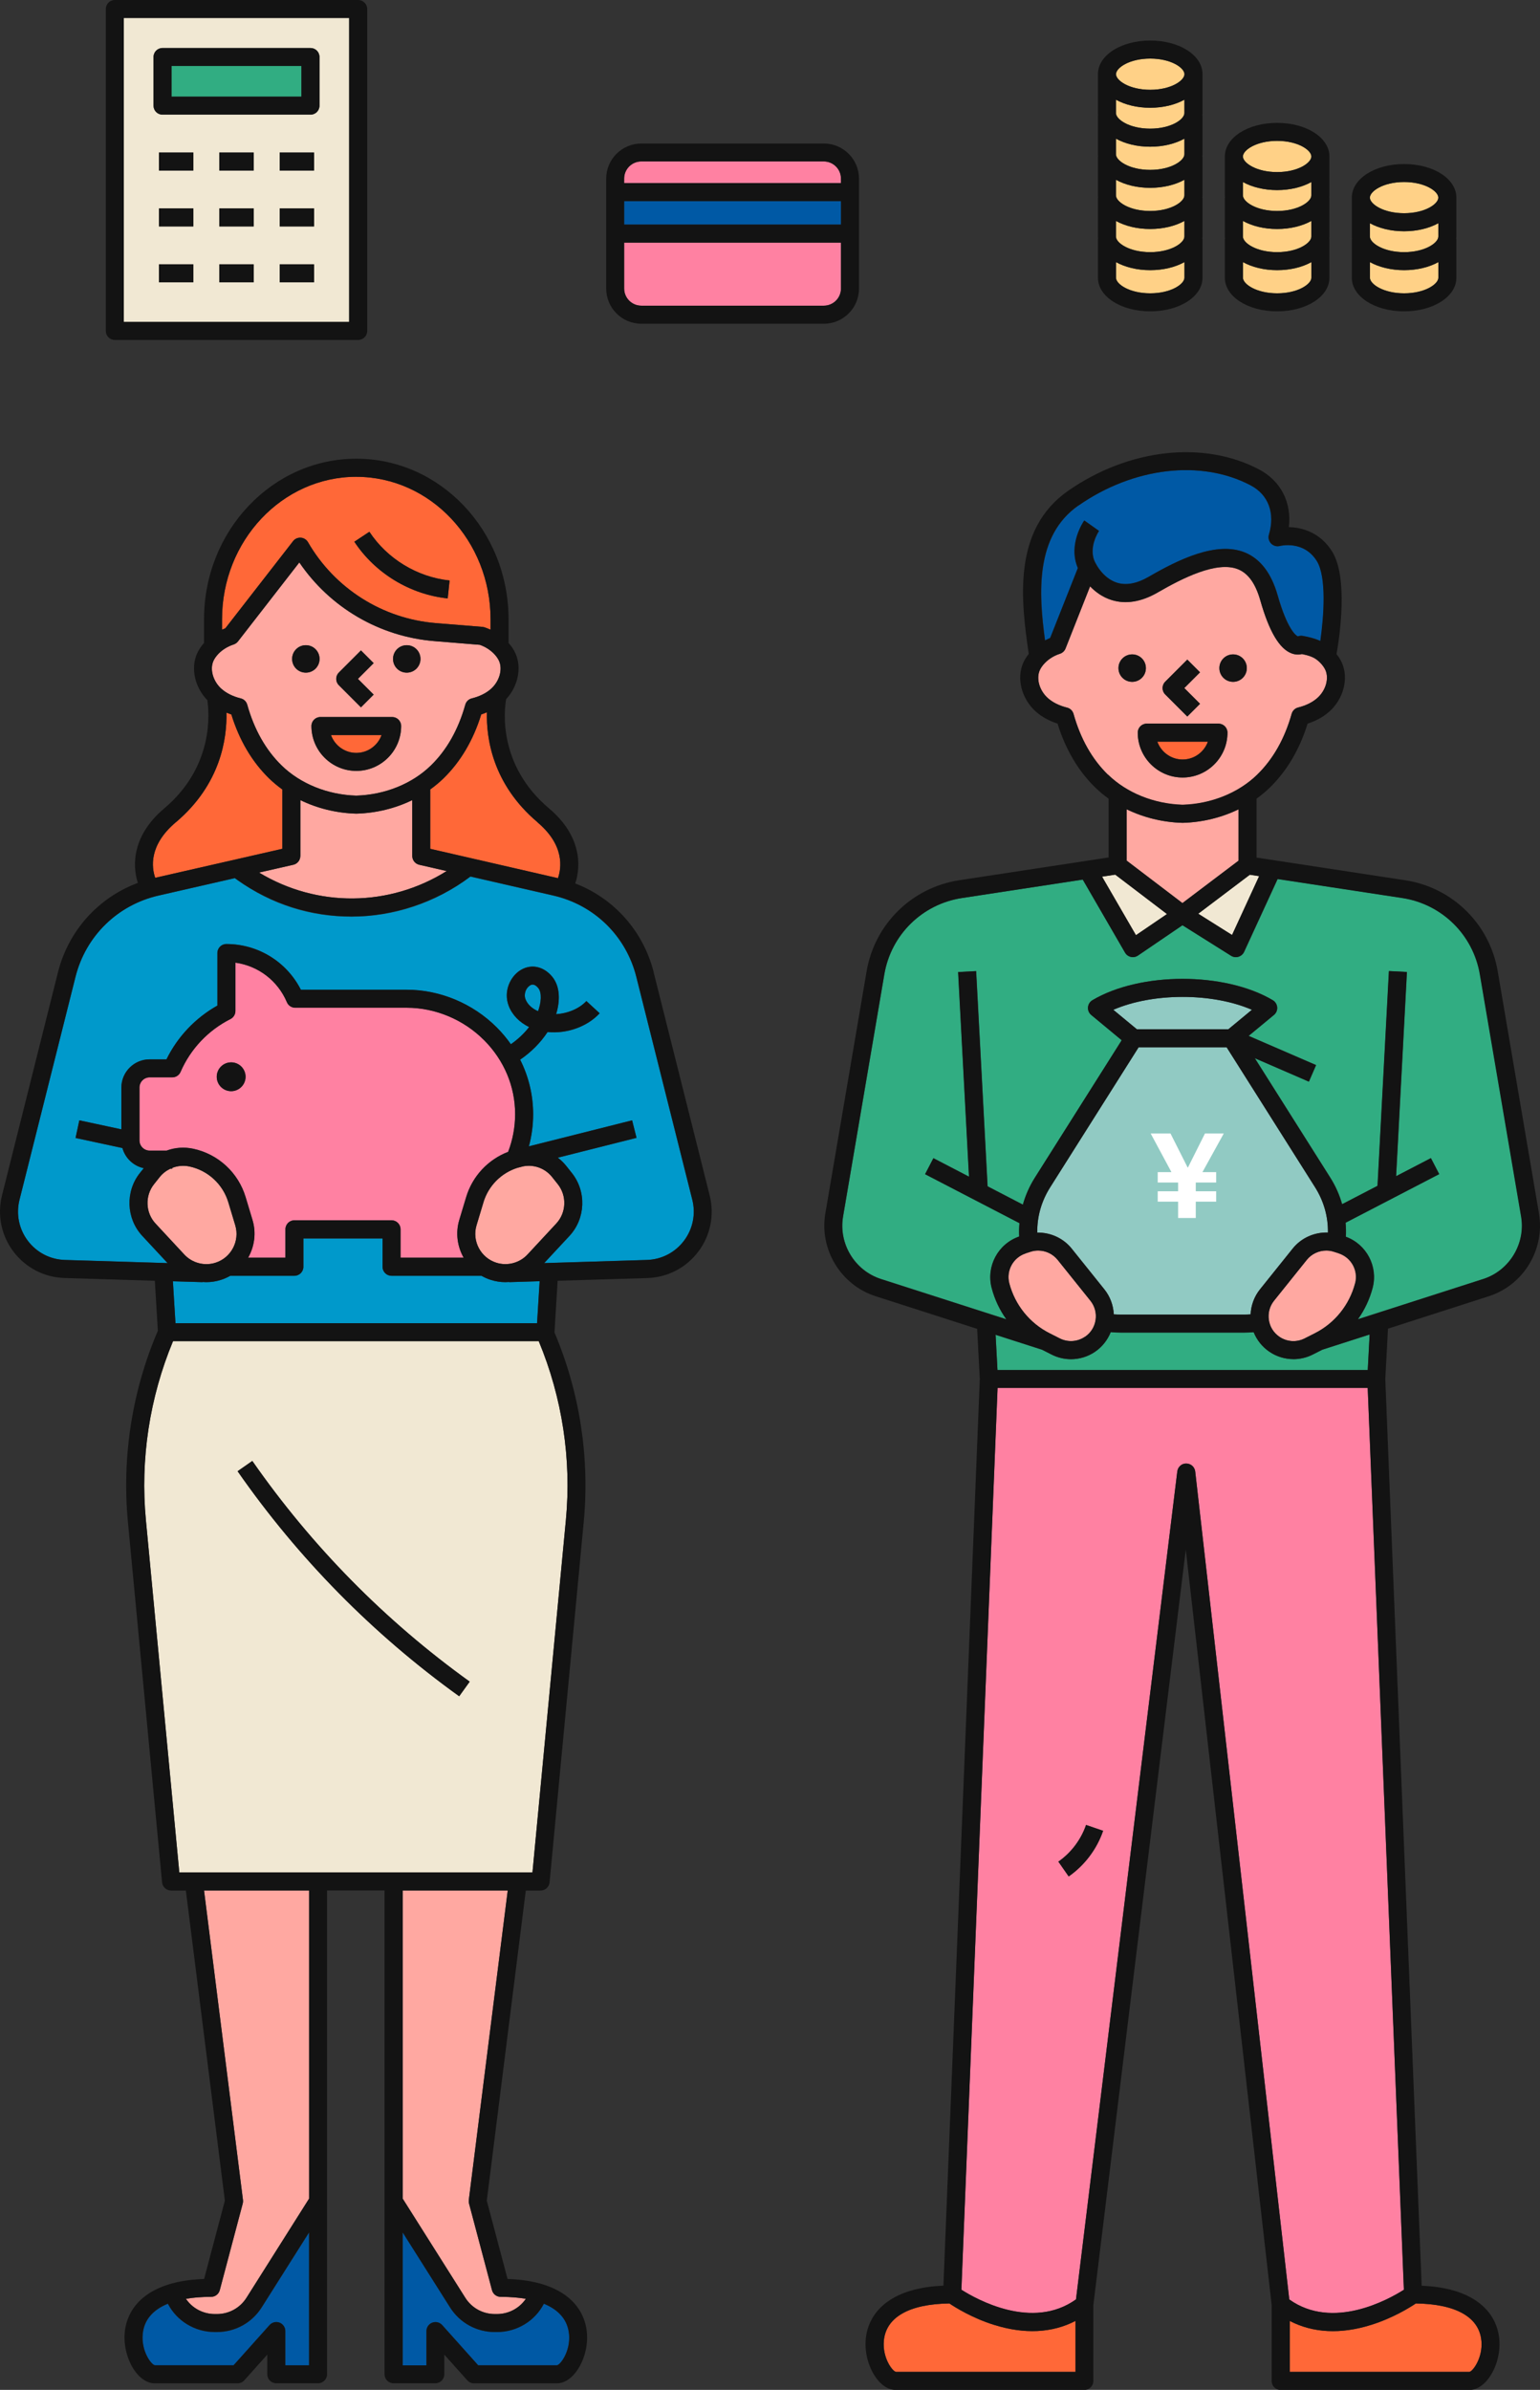
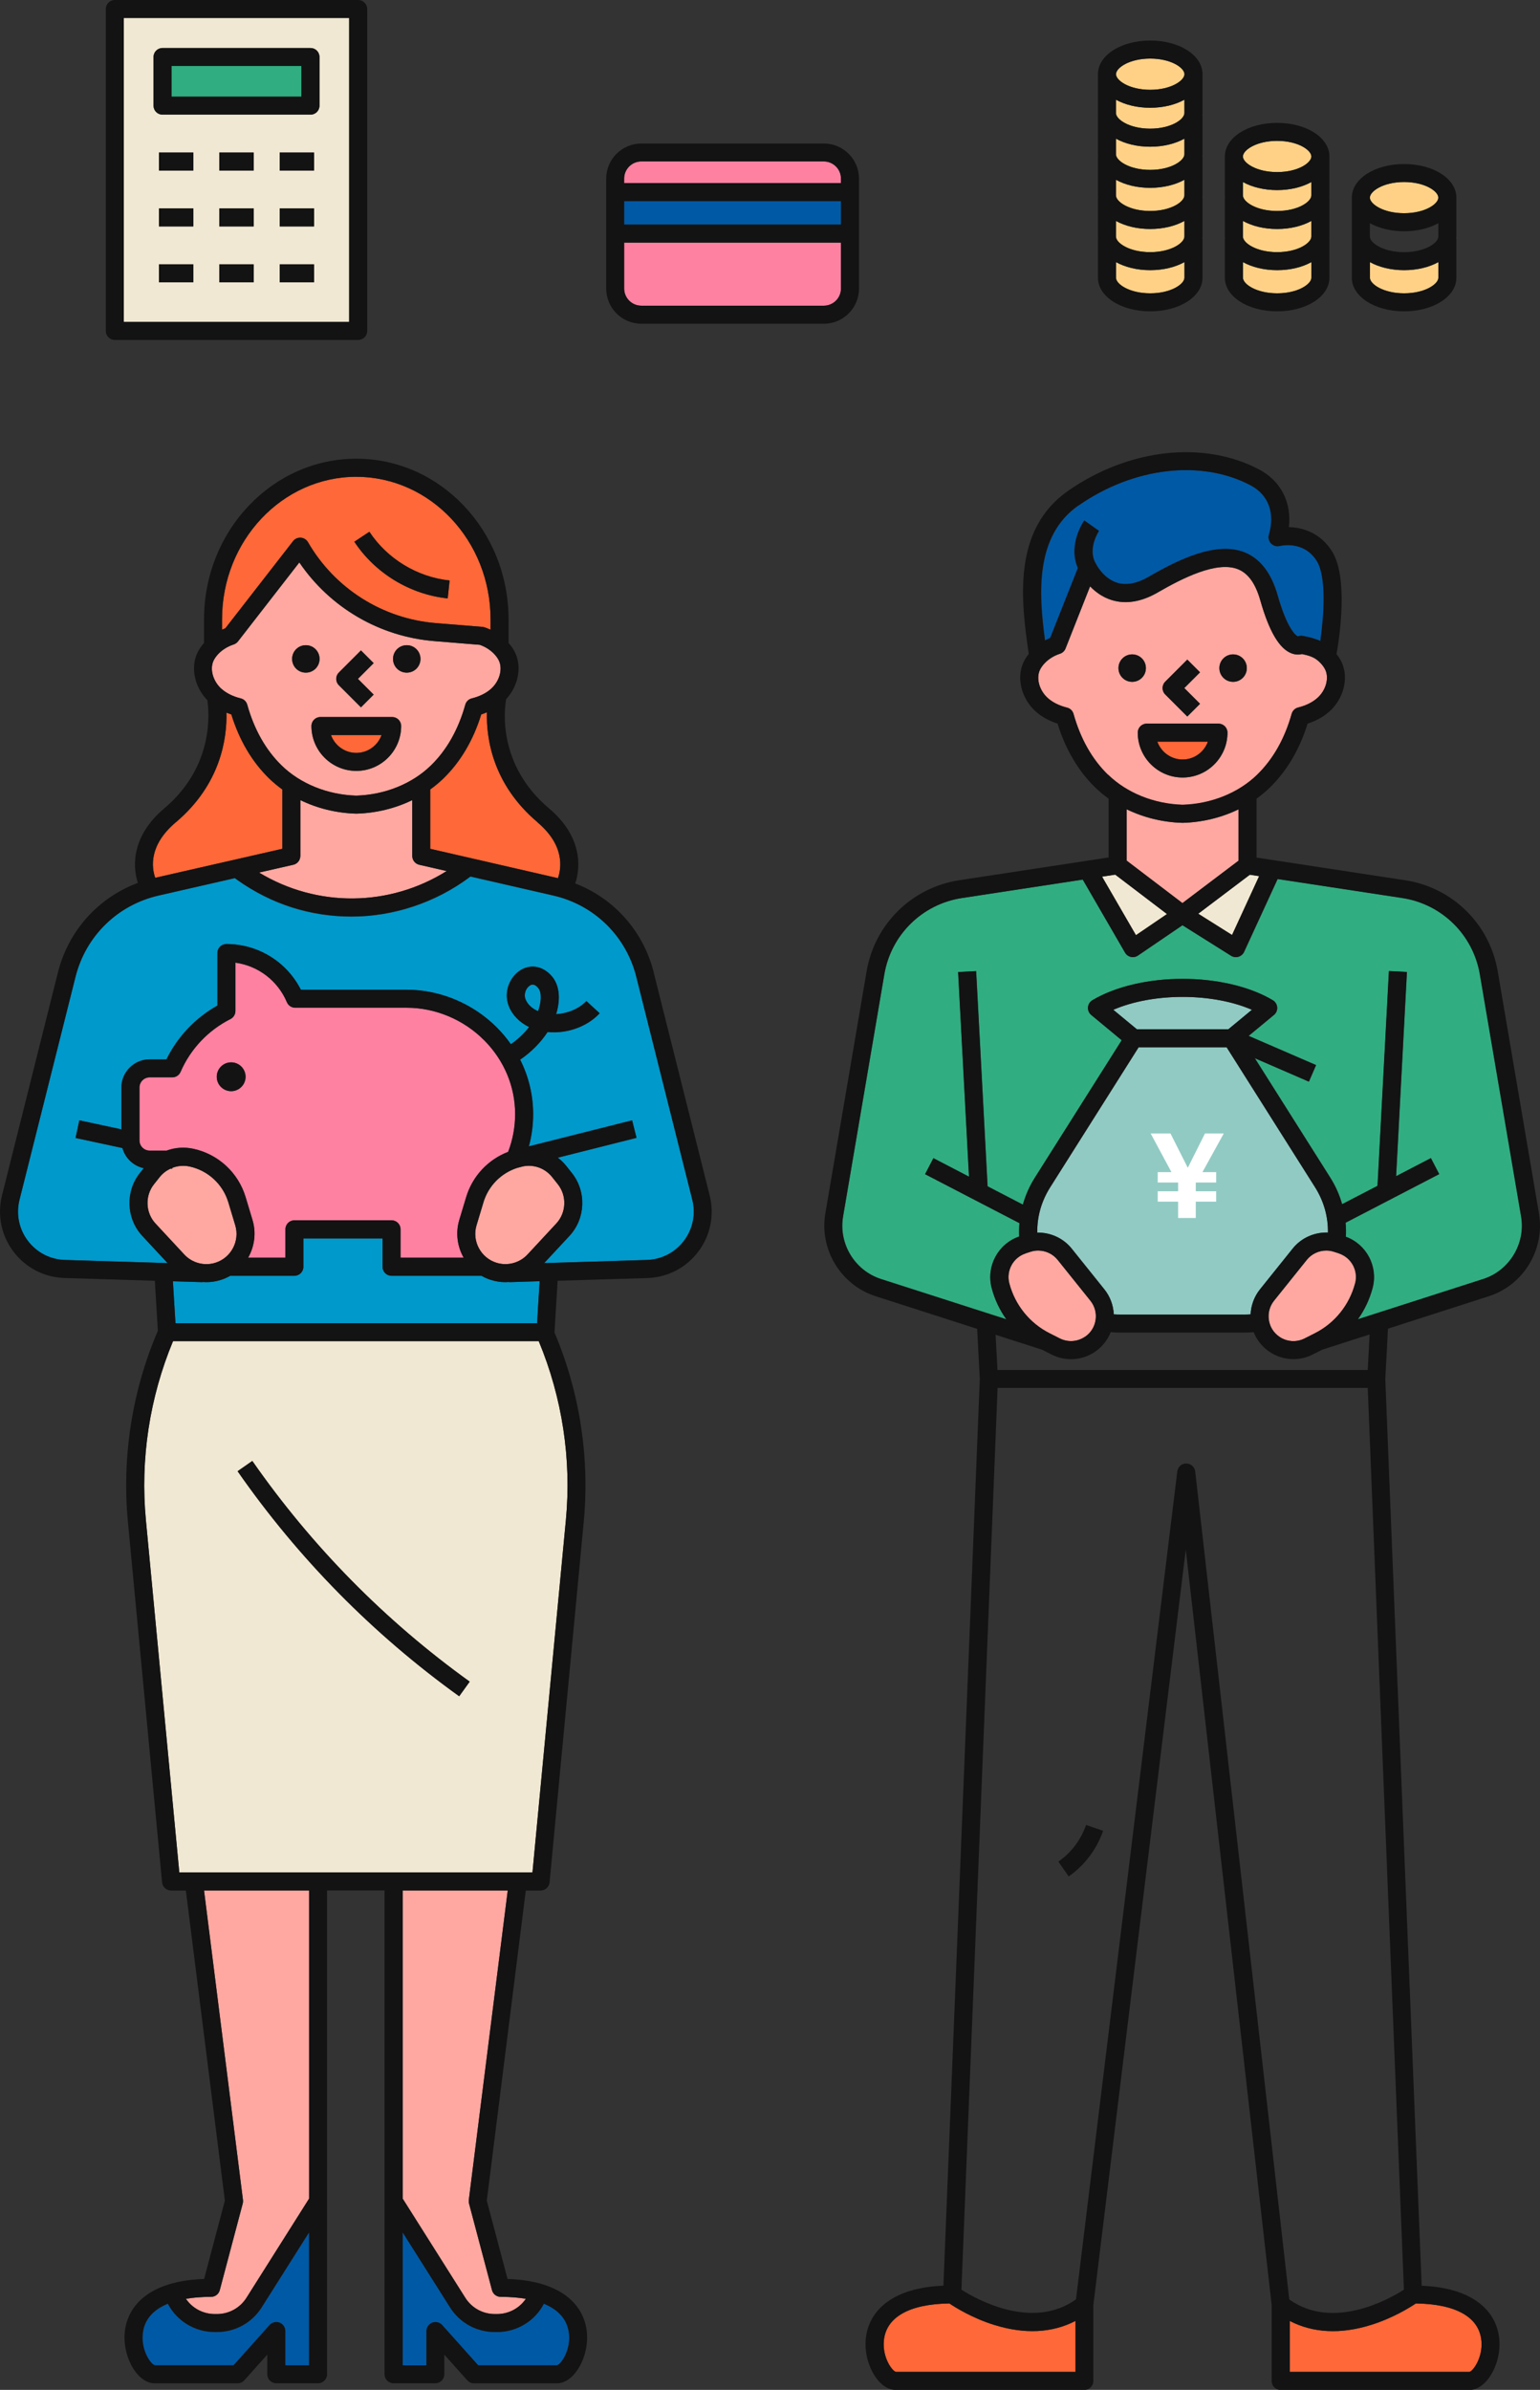
<svg xmlns="http://www.w3.org/2000/svg" id="_レイヤー_2" viewBox="0 0 244.77 379.67">
  <rect x="0" y="0" width="244.77" height="379.67" fill="#333333" stroke="none" />
  <defs>
    <style>.cls-1{fill:#ff81a2;}.cls-2{fill:#fff;}.cls-3{fill:#131313;}.cls-4{fill:#31ad82;}.cls-5{fill:#ff6838;}.cls-6{fill:#ffd187;}.cls-7{fill:#f1e8d3;}.cls-8{fill:#ffa8a1;}.cls-9{fill:#0059a5;}.cls-10{fill:#91cac3;}.cls-11{fill:#0099cb;}</style>
  </defs>
  <g id="_レイヤー_3">
    <path class="cls-9" d="M22.68,370.84c-.23,2.69,1.35,4.83,1.93,4.93h12.52s5.72-6.39,5.72-6.39c.4-.44,1.02-.6,1.58-.38.55.21.92.74.92,1.34v5.44h3.78v-21.12l-7.53,11.91c-1.55,2.46-4.21,3.92-7.12,3.92h-.33c-3.19,0-6.05-1.77-7.46-4.5-2.42.99-3.81,2.63-4,4.85Z" />
    <path class="cls-7" d="M23.19,241.5l5.31,55.97h56.13l5.31-55.97c.92-9.66-.58-19.47-4.31-28.43H27.5c-3.73,8.96-5.23,18.76-4.31,28.43ZM40.11,232.09c9.47,13.59,21.1,25.39,34.55,35.06l-1.67,2.32c-13.71-9.86-25.56-21.89-35.22-35.75l2.35-1.64Z" />
    <path class="cls-8" d="M38.26,110.95c.5.12.89.51,1.03,1,1.11,3.96,2.96,7.21,5.47,9.66,2.99,2.91,7.31,4.65,11.86,4.79,4.56-.13,8.88-1.88,11.86-4.79,2.52-2.45,4.36-5.7,5.47-9.66.14-.5.53-.88,1.03-1,1.24-.31,2.26-.81,3.04-1.5,1.35-1.19,1.9-3.11,1.29-4.46-.17-.37-.44-.75-.79-1.12-.61-.63-1.38-1.12-2.26-1.43l-7.24-.59c-8.71-.71-16.58-5.34-21.45-12.5l-9.76,12.56c-.18.23-.42.39-.69.48-.93.3-1.77.81-2.41,1.48-.36.37-.62.75-.79,1.12-.61,1.36-.06,3.27,1.29,4.46.78.69,1.8,1.19,3.04,1.5ZM64.65,102.5c1.2,0,2.18.97,2.18,2.18s-.97,2.18-2.18,2.18-2.18-.97-2.18-2.18.97-2.18,2.18-2.18ZM53.86,106.84l3.51-3.51,2.02,2.02-2.5,2.5,2.5,2.5-2.02,2.02-3.51-3.51c-.56-.56-.56-1.47,0-2.02ZM62.33,113.91c.79,0,1.43.64,1.43,1.43,0,3.93-3.2,7.13-7.13,7.13s-7.13-3.2-7.13-7.13c0-.79.64-1.43,1.43-1.43h11.4ZM48.61,102.5c1.2,0,2.18.97,2.18,2.18s-.97,2.18-2.18,2.18-2.18-.97-2.18-2.18.97-2.18,2.18-2.18Z" />
    <path class="cls-8" d="M38.58,350.07l-3.65,13.76c-.17.63-.73,1.06-1.38,1.06,0,0-.01,0-.02,0-1.47,0-2.79.11-3.98.31,1.01,1.49,2.71,2.42,4.6,2.42h.33c1.92,0,3.67-.97,4.7-2.59l9.95-15.75v-48.95h-16.7l6.19,49.19c.02.18.01.37-.04.55Z" />
    <path class="cls-9" d="M78.98,370.48h-.33c-2.91,0-5.57-1.47-7.12-3.92l-7.53-11.91v21.12h3.78v-5.44c0-.59.37-1.13.92-1.34.56-.21,1.18-.06,1.58.38l5.72,6.39h12.53c.56-.1,2.15-2.23,1.92-4.92-.19-2.23-1.58-3.87-4-4.86-1.42,2.74-4.27,4.5-7.46,4.5Z" />
    <path class="cls-8" d="M73.95,365.03c1.02,1.62,2.78,2.59,4.7,2.59h.33c1.89,0,3.59-.93,4.6-2.42-1.19-.2-2.51-.31-3.98-.31,0,0-.02,0-.02,0-.65,0-1.22-.44-1.38-1.06l-3.65-13.76c-.05-.18-.06-.36-.04-.55l6.19-49.19h-16.7v48.95l9.95,15.75Z" />
    <path class="cls-5" d="M56.63,119.61c1.85,0,3.43-1.19,4.02-2.84h-8.05c.59,1.65,2.17,2.84,4.02,2.84Z" />
    <path class="cls-5" d="M85.44,130.64c-7.21-6.08-8.16-13.45-8.05-17.47-.29.12-.59.24-.9.34-1.27,4.1-3.29,7.52-6,10.16-.65.63-1.36,1.22-2.11,1.76v9.43l20.2,4.64s.07.02.1.03c.56-1.61,1.09-5.22-3.24-8.87Z" />
    <path class="cls-11" d="M85.52,160.65c.49-1.32.65-2.93.03-3.68-.36-.43-.66-.55-.89-.55-.19,0-.33.08-.41.13-.62.36-1.06,1.34-.72,2.22.3.79,1.03,1.47,1.99,1.89Z" />
    <path class="cls-11" d="M78.01,203.33c-.53-.17-1.02-.39-1.48-.65h-14.3c-.79,0-1.43-.64-1.43-1.43v-4.51h-12.58v4.51c0,.79-.64,1.43-1.43,1.43h-10.2c-.46.26-.95.49-1.48.65-.75.24-1.53.36-2.3.36-.2,0-.41-.02-.61-.03v.03s-4.72-.14-4.72-.14l.41,6.66h57.48l.41-6.67-4.85.15v-.03c-.2.02-.41.03-.61.03-.77,0-1.55-.12-2.3-.36Z" />
    <path class="cls-1" d="M76.92,165.22c-3.26-3.27-7.74-5.14-12.29-5.14h-17.72c-.58,0-1.1-.35-1.32-.88-1.45-3.43-4.57-5.79-8.18-6.28v7.68c0,.54-.3,1.04-.79,1.28-3.55,1.79-6.37,4.77-7.93,8.4-.23.52-.74.86-1.31.86h-3.6c-.9,0-1.62.73-1.62,1.62v8.4c0,.89.73,1.62,1.62,1.62h2.7c1.33-.49,2.79-.6,4.24-.29,3.96.85,7.15,3.79,8.31,7.67l1.1,3.65c.62,2.07.3,4.22-.7,5.98h5.93v-4.51c0-.79.64-1.43,1.43-1.43h15.44c.79,0,1.43.64,1.43,1.43v4.51h10.03c-1-1.76-1.32-3.91-.7-5.98l1.1-3.65c1-3.33,3.49-5.96,6.67-7.18.73-1.91,1.11-3.93,1.11-6,0-4.39-1.75-8.57-4.95-11.78ZM36.74,173.35c-1.27,0-2.29-1.03-2.29-2.29s1.03-2.29,2.29-2.29,2.29,1.03,2.29,2.29-1.03,2.29-2.29,2.29Z" />
    <path class="cls-8" d="M27.08,185.67c-.65.31-1.23.75-1.7,1.34l-.89,1.12c-1.47,1.84-1.37,4.53.23,6.25l4.58,4.93c1.25,1.35,3.2,1.86,4.96,1.3,2.48-.79,3.89-3.45,3.14-5.94l-1.1-3.65c-.87-2.88-3.23-5.06-6.17-5.7-.94-.2-1.89-.11-2.75.22v.13h-.3Z" />
    <path class="cls-5" d="M56.63,75.74c-11.77,0-21.34,10.16-21.34,22.64v1.66c.18-.08.35-.17.53-.23l10.76-13.84c.29-.38.75-.58,1.23-.55.48.03.9.3,1.14.71,4.25,7.36,11.84,12.17,20.32,12.86l7.41.6c.11,0,.22.03.33.07.33.11.65.23.96.38v-1.65c0-12.49-9.57-22.64-21.34-22.64ZM71.16,95.07c-5.98-.62-11.53-3.99-14.84-9.01l2.39-1.58c2.85,4.31,7.61,7.2,12.75,7.74l-.3,2.85Z" />
    <path class="cls-11" d="M37.72,139.79l-.4-.28-12.13,2.77c-6.51,1.49-11.57,6.43-13.19,12.91l-8.9,35.42c-.57,2.27-.09,4.64,1.32,6.51,1.41,1.87,3.56,2.98,5.9,3.05l16.32.5-4.03-4.33c-2.56-2.76-2.72-7.05-.37-9.99h0s.61-.76.61-.76c-1.64-.35-2.95-1.59-3.39-3.2l-7.45-1.6.6-2.8,6.68,1.43v-6.63c0-2.47,2.01-4.49,4.49-4.49h2.68c1.76-3.59,4.59-6.58,8.09-8.54v-8.35c0-.79.64-1.43,1.43-1.43,5.04,0,9.59,2.82,11.84,7.26h16.81c5.3,0,10.52,2.18,14.32,5.98.84.84,1.58,1.73,2.25,2.68,1.11-.77,2.11-1.71,2.9-2.73-1.52-.74-2.69-1.93-3.24-3.36-.9-2.34.28-4.74,1.94-5.72,1.66-.98,3.61-.56,4.95,1.06,1.35,1.62,1.25,4,.64,5.97,1.84-.1,3.69-.87,4.81-2.08l2.11,1.94c-1.97,2.14-5.22,3.28-8.28,2.98-1.09,1.67-2.62,3.21-4.36,4.39,1.35,2.68,2.07,5.63,2.07,8.67,0,1.74-.23,3.45-.68,5.1l16.41-4.13.7,2.78-12.51,3.15c.49.37.94.81,1.34,1.31l.89,1.12c2.35,2.94,2.19,7.24-.37,9.99l-4.03,4.33,16.32-.5c2.34-.07,4.49-1.18,5.9-3.05,1.41-1.87,1.89-4.24,1.32-6.51l-8.9-35.42c-1.63-6.48-6.68-11.42-13.19-12.91l-13.17-3.02c-5.61,4.23-12.25,6.36-18.89,6.36s-12.69-1.93-18.17-5.82Z" />
    <path class="cls-8" d="M56.63,129.26s-.03,0-.04,0c-3.13-.09-6.16-.84-8.85-2.15v8.87c0,.67-.46,1.25-1.11,1.4l-5.45,1.24c9.24,5.58,20.71,5.47,29.82-.24l-4.36-1c-.65-.15-1.11-.73-1.11-1.4v-8.87c-2.69,1.31-5.73,2.06-8.85,2.15-.01,0-.03,0-.04,0Z" />
    <path class="cls-8" d="M76.84,191.01l-1.1,3.65c-.75,2.49.66,5.16,3.14,5.94,1.76.56,3.7.05,4.96-1.3l4.58-4.93c1.6-1.73,1.71-4.41.23-6.25h0s-.89-1.12-.89-1.12c-.92-1.16-2.29-1.8-3.73-1.8-.28,0-.55.03-.83.08l-.98.25c-2.57.83-4.6,2.86-5.39,5.48Z" />
    <path class="cls-5" d="M36.77,113.5c-.27-.09-.52-.19-.78-.29.1,4.03-.87,11.37-8.05,17.43-4.32,3.65-3.84,7.19-3.27,8.82l20.21-4.61v-9.42c-.75-.54-1.45-1.12-2.11-1.76-2.71-2.64-4.73-6.06-6-10.16Z" />
    <path class="cls-3" d="M57.37,112.37l2.02-2.02-2.5-2.5,2.5-2.5-2.02-2.02-3.51,3.51c-.56.56-.56,1.47,0,2.02l3.51,3.51Z" />
    <path class="cls-3" d="M48.61,106.86c1.2,0,2.18-.97,2.18-2.18s-.97-2.18-2.18-2.18-2.18.97-2.18,2.18.97,2.18,2.18,2.18Z" />
    <path class="cls-3" d="M64.65,106.86c1.2,0,2.18-.97,2.18-2.18s-.97-2.18-2.18-2.18-2.18.97-2.18,2.18.97,2.18,2.18,2.18Z" />
    <path class="cls-3" d="M49.5,115.34c0,3.93,3.2,7.13,7.13,7.13s7.13-3.2,7.13-7.13c0-.79-.64-1.43-1.43-1.43h-11.4c-.79,0-1.43.64-1.43,1.43ZM60.65,116.77c-.59,1.65-2.17,2.84-4.02,2.84s-3.43-1.19-4.02-2.84h8.05Z" />
    <circle class="cls-3" cx="36.74" cy="171.06" r="2.29" />
    <path class="cls-3" d="M103.91,154.48c-1.65-6.55-6.31-11.75-12.48-14.13.97-2.88.91-7.64-4.15-11.91-8.25-6.96-7.12-15.79-6.83-17.37,1.88-2.03,2.51-4.98,1.48-7.27-.26-.58-.63-1.13-1.1-1.66v-3.76c0-14.07-10.86-25.51-24.2-25.51s-24.2,11.44-24.2,25.51v3.76c-.47.53-.84,1.09-1.1,1.66-1.06,2.35-.37,5.39,1.62,7.43.3,1.91,1.1,10.51-6.86,17.21-5.01,4.23-5.12,8.94-4.18,11.82-6.28,2.34-11.03,7.58-12.7,14.21L.32,189.9c-.78,3.12-.12,6.37,1.82,8.94,1.94,2.56,4.89,4.09,8.1,4.19l14.37.44.48,7.94c-4.09,9.54-5.74,20.03-4.76,30.37l5.43,57.26c.07.74.69,1.3,1.43,1.3h2.35l6.2,49.27-3.3,12.44c-7.19.25-10.26,2.92-11.57,5.18-1.82,3.14-1.05,6.7.15,8.79.96,1.66,2.26,2.61,3.57,2.61h13.17c.41,0,.8-.17,1.07-.48l3.65-4.08v3.12c0,.79.64,1.43,1.43,1.43h6.64c.79,0,1.43-.64,1.43-1.43v-76.86h9.14v76.86c0,.79.64,1.43,1.43,1.43h6.64c.79,0,1.43-.64,1.43-1.43v-3.12l3.65,4.08c.27.3.66.48,1.07.48h13.17c1.31,0,2.61-.95,3.57-2.61,1.21-2.09,1.97-5.65.16-8.79-1.31-2.26-4.38-4.94-11.57-5.18l-3.3-12.44,6.2-49.27h2.35c.74,0,1.36-.56,1.43-1.3l5.43-57.26c.97-10.24-.64-20.63-4.65-30.1l.5-8.21,14.25-.43c3.21-.1,6.16-1.62,8.1-4.19,1.94-2.56,2.6-5.82,1.82-8.93l-8.9-35.42ZM85.44,130.64c4.33,3.65,3.8,7.26,3.24,8.87-.03,0-.07-.02-.1-.03l-20.2-4.64v-9.43c.75-.54,1.45-1.12,2.11-1.76,2.71-2.64,4.73-6.06,6-10.16.31-.1.61-.21.9-.34-.11,4.02.84,11.39,8.05,17.47ZM35.22,109.45c-1.35-1.19-1.9-3.11-1.29-4.46.17-.37.44-.75.79-1.12.64-.66,1.47-1.17,2.41-1.48.27-.09.51-.26.69-.48l9.76-12.56c4.87,7.17,12.74,11.79,21.45,12.5l7.24.59c.87.31,1.65.8,2.26,1.43.36.37.62.75.79,1.12.61,1.36.06,3.27-1.29,4.46-.78.69-1.8,1.19-3.04,1.5-.5.12-.89.51-1.03,1-1.11,3.96-2.95,7.21-5.47,9.66-2.99,2.91-7.31,4.65-11.86,4.79-4.56-.13-8.88-1.88-11.86-4.79-2.52-2.45-4.36-5.7-5.47-9.66-.14-.5-.53-.88-1.03-1-1.24-.31-2.26-.81-3.04-1.5ZM47.74,135.98v-8.87c2.69,1.31,5.73,2.06,8.85,2.15.01,0,.03,0,.04,0s.03,0,.04,0c3.13-.09,6.17-.84,8.85-2.15v8.87c0,.67.46,1.25,1.11,1.4l4.36,1c-9.12,5.71-20.58,5.82-29.82.24l5.45-1.24c.65-.15,1.11-.73,1.11-1.4ZM35.29,98.39c0-12.49,9.57-22.64,21.34-22.64s21.34,10.16,21.34,22.64v1.65c-.31-.14-.63-.27-.96-.38-.11-.03-.22-.06-.33-.07l-7.41-.6c-8.47-.69-16.07-5.5-20.32-12.86-.24-.41-.67-.68-1.14-.71-.48-.03-.94.17-1.23.55l-10.76,13.84c-.18.07-.35.15-.53.23v-1.66ZM27.94,130.64c7.18-6.06,8.15-13.4,8.05-17.43.25.1.51.2.78.29,1.27,4.1,3.29,7.52,6,10.16.65.63,1.36,1.22,2.11,1.76v9.42l-20.21,4.61c-.57-1.63-1.05-5.17,3.27-8.82ZM84.03,185.2c1.44,0,2.8.64,3.73,1.8l.89,1.12h0c1.47,1.84,1.37,4.53-.23,6.25l-4.58,4.93c-1.26,1.35-3.2,1.86-4.96,1.3-2.48-.79-3.89-3.45-3.14-5.94l1.1-3.65c.79-2.62,2.81-4.66,5.39-5.48l.98-.25c.28-.05.56-.08.83-.08ZM81.88,177c0,2.07-.38,4.09-1.11,6-3.18,1.22-5.67,3.85-6.67,7.18l-1.1,3.65c-.62,2.07-.3,4.22.7,5.98h-10.03v-4.51c0-.79-.64-1.43-1.43-1.43h-15.44c-.79,0-1.43.64-1.43,1.43v4.51h-5.93c1-1.76,1.32-3.91.7-5.98l-1.1-3.65c-1.17-3.88-4.35-6.82-8.31-7.67-1.45-.31-2.91-.2-4.24.29h-2.7c-.9,0-1.62-.73-1.62-1.62v-8.4c0-.9.73-1.62,1.62-1.62h3.6c.57,0,1.09-.34,1.31-.86,1.57-3.63,4.39-6.62,7.93-8.4.48-.24.79-.74.79-1.28v-7.68c3.61.5,6.73,2.85,8.18,6.28.22.53.74.88,1.32.88h17.72c4.55,0,9.03,1.87,12.29,5.14,3.2,3.21,4.96,7.39,4.95,11.78ZM24.48,188.12l.89-1.12c.47-.59,1.05-1.03,1.7-1.34h.3v-.13c.86-.33,1.8-.42,2.75-.22,2.94.63,5.31,2.82,6.17,5.7l1.1,3.65c.75,2.49-.66,5.16-3.14,5.94-1.76.56-3.7.05-4.96-1.3l-4.58-4.93c-1.6-1.72-1.7-4.41-.23-6.25ZM49.13,375.76h-3.78v-5.44c0-.59-.37-1.13-.92-1.34-.56-.21-1.18-.06-1.58.38l-5.72,6.39h-12.52c-.58-.1-2.17-2.23-1.93-4.93.19-2.23,1.58-3.87,4-4.85,1.42,2.74,4.27,4.5,7.46,4.5h.33c2.91,0,5.57-1.47,7.12-3.92l7.53-11.91v21.12ZM49.13,349.28l-9.95,15.75c-1.02,1.62-2.78,2.59-4.7,2.59h-.33c-1.89,0-3.59-.93-4.6-2.42,1.19-.2,2.51-.31,3.98-.31,0,0,.01,0,.02,0,.65,0,1.22-.44,1.38-1.06l3.65-13.76c.05-.18.06-.36.04-.55l-6.19-49.19h16.7v48.95ZM90.45,370.84c.23,2.69-1.35,4.82-1.92,4.92h-12.53l-5.72-6.39c-.4-.44-1.02-.59-1.58-.38-.55.21-.92.74-.92,1.34v5.44h-3.78v-21.12l7.53,11.91c1.55,2.46,4.21,3.92,7.12,3.92h.33c3.19,0,6.05-1.77,7.46-4.5,2.42.99,3.81,2.63,4,4.86ZM74.51,349.52c-.02.18-.01.37.04.55l3.65,13.76c.17.63.73,1.06,1.38,1.06,0,0,.01,0,.02,0,1.47,0,2.79.11,3.98.31-1.01,1.49-2.71,2.42-4.6,2.42h-.33c-1.92,0-3.68-.97-4.7-2.59l-9.95-15.75v-48.95h16.7l-6.19,49.19ZM89.94,241.5l-5.31,55.97H28.5l-5.31-55.97c-.92-9.66.58-19.47,4.31-28.43h58.13c3.73,8.96,5.23,18.76,4.31,28.43ZM85.37,210.21H27.89l-.41-6.66,4.72.14v-.03c.2.02.41.03.61.03.77,0,1.55-.12,2.3-.36.53-.17,1.02-.39,1.48-.65h10.2c.79,0,1.43-.64,1.43-1.43v-4.51h12.58v4.51c0,.79.64,1.43,1.43,1.43h14.3c.46.26.95.49,1.48.65.75.24,1.53.36,2.3.36.2,0,.41-.02.61-.03v.03s4.85-.15,4.85-.15l-.41,6.67ZM108.71,197.11c-1.41,1.87-3.56,2.98-5.9,3.05l-16.32.5,4.03-4.33c2.56-2.76,2.72-7.05.37-9.99l-.89-1.12c-.4-.5-.85-.93-1.34-1.31l12.51-3.15-.7-2.78-16.41,4.13c.45-1.65.68-3.36.68-5.1,0-3.04-.71-5.99-2.07-8.67,1.74-1.18,3.27-2.72,4.36-4.39,3.06.3,6.31-.84,8.28-2.98l-2.11-1.94c-1.12,1.21-2.97,1.98-4.81,2.08.62-1.97.71-4.35-.64-5.97-1.35-1.62-3.29-2.04-4.95-1.06-1.66.97-2.84,3.38-1.94,5.72.55,1.43,1.71,2.62,3.24,3.36-.79,1.02-1.79,1.96-2.9,2.73-.66-.94-1.41-1.84-2.25-2.68-3.8-3.8-9.02-5.98-14.32-5.98h-16.81c-2.26-4.44-6.81-7.26-11.84-7.26-.79,0-1.43.64-1.43,1.43v8.35c-3.5,1.97-6.33,4.95-8.09,8.54h-2.68c-2.47,0-4.49,2.01-4.49,4.49v6.63l-6.68-1.43-.6,2.8,7.45,1.6c.44,1.6,1.75,2.85,3.39,3.2l-.61.76h0c-2.35,2.94-2.19,7.24.37,9.99l4.03,4.33-16.32-.5c-2.34-.07-4.49-1.18-5.9-3.05-1.41-1.87-1.89-4.24-1.32-6.51l8.9-35.42c1.63-6.48,6.68-11.42,13.19-12.91l12.13-2.77.4.28c5.48,3.89,11.83,5.82,18.17,5.82s13.28-2.13,18.89-6.36l13.17,3.02c6.51,1.49,11.57,6.43,13.19,12.91l8.9,35.42c.57,2.27.09,4.64-1.32,6.51ZM83.53,158.76c-.34-.88.1-1.85.72-2.22.08-.05.22-.13.41-.13.23,0,.53.12.89.55.62.75.46,2.36-.03,3.68-.96-.42-1.69-1.1-1.99-1.89Z" />
    <path class="cls-3" d="M40.11,232.09l-2.35,1.64c9.66,13.86,21.51,25.88,35.22,35.75l1.67-2.32c-13.45-9.67-25.07-21.47-34.55-35.06Z" />
    <path class="cls-3" d="M71.16,95.07l.3-2.85c-5.14-.54-9.9-3.43-12.75-7.74l-2.39,1.58c3.31,5.02,8.86,8.38,14.84,9.01Z" />
    <path class="cls-1" d="M99.2,45.84c0,1.5,1.22,2.72,2.72,2.72h29.02c1.5,0,2.72-1.22,2.72-2.72v-7.3h-34.46v7.3Z" />
    <path class="cls-1" d="M133.67,28.37c0-1.5-1.22-2.72-2.72-2.72h-29.02c-1.5,0-2.72,1.22-2.72,2.72v.71h34.46v-.71Z" />
    <rect class="cls-9" x="99.2" y="31.95" width="34.46" height="3.73" />
    <path class="cls-3" d="M101.93,51.43h29.02c3.08,0,5.58-2.51,5.58-5.58v-17.47c0-3.08-2.51-5.58-5.58-5.58h-29.02c-3.08,0-5.58,2.51-5.58,5.58v17.47c0,3.08,2.51,5.58,5.58,5.58ZM133.67,45.84c0,1.5-1.22,2.72-2.72,2.72h-29.02c-1.5,0-2.72-1.22-2.72-2.72v-7.3h34.46v7.3ZM133.67,35.68h-34.46v-3.73h34.46v3.73ZM99.2,28.37c0-1.5,1.22-2.72,2.72-2.72h29.02c1.5,0,2.72,1.22,2.72,2.72v.71h-34.46v-.71Z" />
    <rect class="cls-4" x="27.26" y="10.48" width="20.65" height="4.87" />
    <path class="cls-7" d="M19.68,51.15h35.81V2.86H19.68v48.29ZM30.73,44.85h-5.47v-2.86h5.47v2.86ZM30.73,35.97h-5.47v-2.86h5.47v2.86ZM30.73,27.1h-5.47v-2.86h5.47v2.86ZM40.33,44.85h-5.47v-2.86h5.47v2.86ZM40.33,35.97h-5.47v-2.86h5.47v2.86ZM40.33,27.1h-5.47v-2.86h5.47v2.86ZM49.92,44.85h-5.47v-2.86h5.47v2.86ZM49.92,35.97h-5.47v-2.86h5.47v2.86ZM49.92,27.1h-5.47v-2.86h5.47v2.86ZM24.4,9.05c0-.79.64-1.43,1.43-1.43h23.52c.79,0,1.43.64,1.43,1.43v7.73c0,.79-.64,1.43-1.43,1.43h-23.52c-.79,0-1.43-.64-1.43-1.43v-7.73Z" />
    <path class="cls-3" d="M56.93,0H18.25c-.79,0-1.43.64-1.43,1.43v51.15c0,.79.64,1.43,1.43,1.43h38.68c.79,0,1.43-.64,1.43-1.43V1.43c0-.79-.64-1.43-1.43-1.43ZM55.5,51.15H19.68V2.86h35.81v48.29Z" />
    <path class="cls-3" d="M25.83,18.22h23.52c.79,0,1.43-.64,1.43-1.43v-7.73c0-.79-.64-1.43-1.43-1.43h-23.52c-.79,0-1.43.64-1.43,1.43v7.73c0,.79.64,1.43,1.43,1.43ZM27.26,10.48h20.65v4.87h-20.65v-4.87Z" />
    <rect class="cls-3" x="25.26" y="24.23" width="5.47" height="2.86" />
    <rect class="cls-3" x="34.85" y="24.23" width="5.47" height="2.86" />
    <rect class="cls-3" x="44.45" y="24.23" width="5.47" height="2.86" />
    <rect class="cls-3" x="25.26" y="33.11" width="5.47" height="2.86" />
    <rect class="cls-3" x="34.85" y="33.11" width="5.47" height="2.86" />
    <rect class="cls-3" x="44.45" y="33.11" width="5.47" height="2.86" />
    <rect class="cls-3" x="25.26" y="41.99" width="5.47" height="2.86" />
    <rect class="cls-3" x="34.85" y="41.99" width="5.47" height="2.86" />
    <rect class="cls-3" x="44.45" y="41.99" width="5.47" height="2.86" />
    <path class="cls-6" d="M182.82,14.26c3.32,0,5.44-1.47,5.44-2.48s-2.12-2.48-5.44-2.48-5.44,1.47-5.44,2.48,2.12,2.48,5.44,2.48Z" />
    <path class="cls-6" d="M177.37,15.84v2.12c0,1.01,2.12,2.48,5.44,2.48s5.44-1.47,5.44-2.48v-2.12c-1.45.8-3.34,1.28-5.44,1.28s-3.99-.48-5.44-1.28Z" />
    <path class="cls-6" d="M177.37,22.03v2.48c0,1.01,2.12,2.48,5.44,2.48s5.44-1.47,5.44-2.48v-2.48c-1.45.8-3.34,1.28-5.44,1.28s-3.99-.48-5.44-1.28Z" />
    <path class="cls-6" d="M177.37,35.1v2.48c0,1.01,2.12,2.48,5.44,2.48s5.44-1.47,5.44-2.48v-2.48c-1.45.8-3.34,1.28-5.44,1.28s-3.99-.48-5.44-1.28Z" />
    <path class="cls-6" d="M177.37,28.56v2.48c0,1.01,2.12,2.48,5.44,2.48s5.44-1.47,5.44-2.48v-2.48c-1.45.8-3.34,1.28-5.44,1.28s-3.99-.48-5.44-1.28Z" />
    <path class="cls-6" d="M177.37,41.64v2.48c0,1.01,2.12,2.48,5.44,2.48s5.44-1.47,5.44-2.48v-2.48c-1.45.8-3.34,1.28-5.44,1.28s-3.99-.48-5.44-1.28Z" />
-     <path class="cls-6" d="M217.73,35.46v2.12c0,1.01,2.12,2.48,5.44,2.48s5.44-1.47,5.44-2.48v-2.12c-1.45.8-3.34,1.28-5.44,1.28s-3.99-.48-5.44-1.28Z" />
    <path class="cls-6" d="M197.55,35.1v2.48c0,1.01,2.12,2.48,5.44,2.48s5.44-1.47,5.44-2.48v-2.48c-1.45.8-3.34,1.28-5.44,1.28s-3.99-.48-5.44-1.28Z" />
    <path class="cls-6" d="M202.99,27.34c3.32,0,5.44-1.47,5.44-2.48s-2.12-2.48-5.44-2.48-5.44,1.47-5.44,2.48,2.12,2.48,5.44,2.48Z" />
    <path class="cls-6" d="M223.17,33.87c3.32,0,5.44-1.47,5.44-2.48s-2.12-2.48-5.44-2.48-5.44,1.47-5.44,2.48,2.12,2.48,5.44,2.48Z" />
    <path class="cls-6" d="M197.55,28.92v2.12c0,1.01,2.12,2.48,5.44,2.48s5.44-1.47,5.44-2.48v-2.12c-1.45.8-3.34,1.28-5.44,1.28s-3.99-.48-5.44-1.28Z" />
    <path class="cls-6" d="M217.73,41.64v2.48c0,1.01,2.12,2.48,5.44,2.48s5.44-1.47,5.44-2.48v-2.48c-1.45.8-3.34,1.28-5.44,1.28s-3.99-.48-5.44-1.28Z" />
    <path class="cls-6" d="M197.55,41.64v2.48c0,1.01,2.12,2.48,5.44,2.48s5.44-1.47,5.44-2.48v-2.48c-1.45.8-3.34,1.28-5.44,1.28s-3.99-.48-5.44-1.28Z" />
    <path class="cls-3" d="M182.82,49.46c4.66,0,8.31-2.35,8.31-5.34v-6.18h-.03c.01-.12.03-.24.03-.36v-6.18h-.03c.01-.12.03-.24.03-.36v-6.18h-.03c.01-.12.03-.24.03-.36v-6.18h-.03c.01-.12.03-.24.03-.36v-6.18c0-2.99-3.65-5.34-8.31-5.34s-8.31,2.35-8.31,5.34v6.18c0,.12.02.24.03.36h-.03v6.18c0,.12.02.24.03.36h-.03v6.18c0,.12.02.24.03.36h-.03v6.18c0,.12.02.24.03.36h-.03v6.18c0,2.99,3.65,5.34,8.31,5.34ZM188.26,44.12c0,1.01-2.12,2.48-5.44,2.48s-5.44-1.47-5.44-2.48v-2.48c1.45.8,3.34,1.28,5.44,1.28s3.99-.48,5.44-1.28v2.48ZM177.37,35.1c1.45.8,3.34,1.28,5.44,1.28s3.99-.48,5.44-1.28v2.48c0,1.01-2.12,2.48-5.44,2.48s-5.44-1.47-5.44-2.48v-2.48ZM177.37,28.56c1.45.8,3.34,1.28,5.44,1.28s3.99-.48,5.44-1.28v2.48c0,1.01-2.12,2.48-5.44,2.48s-5.44-1.47-5.44-2.48v-2.48ZM177.37,22.03c1.45.8,3.34,1.28,5.44,1.28s3.99-.48,5.44-1.28v2.48c0,1.01-2.12,2.48-5.44,2.48s-5.44-1.47-5.44-2.48v-2.48ZM177.37,15.84c1.45.8,3.34,1.28,5.44,1.28s3.99-.48,5.44-1.28v2.12c0,1.01-2.12,2.48-5.44,2.48s-5.44-1.47-5.44-2.48v-2.12ZM182.82,9.31c3.32,0,5.44,1.47,5.44,2.48s-2.12,2.48-5.44,2.48-5.44-1.47-5.44-2.48,2.12-2.48,5.44-2.48Z" />
    <path class="cls-3" d="M202.99,49.46c4.66,0,8.31-2.35,8.31-5.34v-6.18h-.03c.01-.12.03-.24.03-.36v-6.18h-.03c.01-.12.03-.24.03-.36v-6.18c0-2.99-3.65-5.34-8.31-5.34s-8.31,2.35-8.31,5.34v6.18c0,.12.02.24.03.36h-.03v6.18c0,.12.02.24.03.36h-.03v6.18c0,2.99,3.65,5.34,8.31,5.34ZM208.44,44.12c0,1.01-2.12,2.48-5.44,2.48s-5.44-1.47-5.44-2.48v-2.48c1.45.8,3.34,1.28,5.44,1.28s3.99-.48,5.44-1.28v2.48ZM197.55,35.1c1.45.8,3.34,1.28,5.44,1.28s3.99-.48,5.44-1.28v2.48c0,1.01-2.12,2.48-5.44,2.48s-5.44-1.47-5.44-2.48v-2.48ZM197.55,28.92c1.45.8,3.34,1.28,5.44,1.28s3.99-.48,5.44-1.28v2.12c0,1.01-2.12,2.48-5.44,2.48s-5.44-1.47-5.44-2.48v-2.12ZM202.99,22.38c3.32,0,5.44,1.47,5.44,2.48s-2.12,2.48-5.44,2.48-5.44-1.47-5.44-2.48,2.12-2.48,5.44-2.48Z" />
    <path class="cls-3" d="M223.17,49.46c4.66,0,8.31-2.35,8.31-5.34v-6.18h-.03c.01-.12.03-.24.03-.36v-6.18h0c0-3-3.65-5.34-8.31-5.34s-8.31,2.35-8.31,5.34h0v6.18c0,.12.02.24.03.36h-.03v6.18c0,2.99,3.65,5.34,8.31,5.34ZM228.62,44.12c0,1.01-2.12,2.48-5.44,2.48s-5.44-1.47-5.44-2.48v-2.48c1.45.8,3.34,1.28,5.44,1.28s3.99-.48,5.44-1.28v2.48ZM217.73,35.46c1.45.8,3.34,1.28,5.44,1.28s3.99-.48,5.44-1.28v2.12c0,1.01-2.12,2.48-5.44,2.48s-5.44-1.47-5.44-2.48v-2.12ZM223.17,28.92c3.32,0,5.44,1.47,5.44,2.48s-2.12,2.48-5.44,2.48-5.44-1.47-5.44-2.48,2.12-2.48,5.44-2.48Z" />
    <path class="cls-10" d="M176.95,160.42l3.75,3.1h14.53l3.75-3.1c-6.3-2.73-15.73-2.73-22.03,0Z" />
    <path class="cls-9" d="M209.3,89.12c-2.06-3.3-5.72-2.42-5.88-2.38-.5.13-1.03-.02-1.39-.4-.36-.37-.49-.9-.34-1.4,1.01-3.42-.08-6.35-2.91-7.84-7.86-4.14-18.59-2.88-27.34,3.2-6.94,4.82-6.34,13.98-5.32,21.45.27-.14.54-.27.82-.39l4.4-11.11c-1.61-3.76.9-7.4,1.02-7.56l2.34,1.66s-1.88,2.76-.54,5.15h0s.04.06.06.09c0,.02,1.13,2.31,3.36,3,1.47.45,3.16.13,5.04-.96,4.74-2.75,10.77-5.67,15.25-3.86,2.46,1,4.22,3.29,5.22,6.81,1.56,5.48,2.93,6.4,3.21,6.53.25-.1.52-.13.79-.08.88.16,1.86.37,2.79.81.55-3.91,1.02-10.18-.56-12.71Z" />
-     <path class="cls-4" d="M205.58,215.92c-1.35,0-2.69-.4-3.84-1.19-1.12-.76-1.98-1.85-2.48-3.09-.46.04-.93.06-1.4.06h-19.8c-.51,0-1.02-.03-1.52-.07-.5,1.25-1.36,2.34-2.48,3.11-1.15.79-2.49,1.19-3.84,1.19-1.05,0-2.11-.24-3.08-.74l-1.52-.77-7.38-2.37.3,5.59h58.86l.3-5.63-7.51,2.41-1.52.77c-.97.49-2.03.74-3.08.74Z" />
    <path class="cls-8" d="M212.77,199.11l-.78-.25c-.39-.13-.8-.19-1.2-.19-1.18,0-2.34.53-3.1,1.48l-5.2,6.48c-.7.87-.99,1.96-.83,3.06.16,1.1.76,2.06,1.68,2.68,1.19.81,2.73.91,4.01.26l1.62-.82c3.17-1.6,5.5-4.5,6.4-7.93.53-2.03-.62-4.12-2.62-4.76Z" />
    <path class="cls-10" d="M194.96,166.38h-13.99l-14.05,22.23c-1.4,2.22-2.09,4.68-2.05,7.2,2.08-.04,4.13.87,5.47,2.54l5.2,6.48c.91,1.13,1.42,2.53,1.49,3.96.34.03.69.04,1.04.04h19.8c.31,0,.61-.02.91-.04.06-1.44.58-2.83,1.49-3.97l5.2-6.48c1.37-1.7,3.47-2.62,5.6-2.54.04-2.52-.65-4.99-2.05-7.21l-14.05-22.23Z" />
    <path class="cls-8" d="M187.97,130.72s-.03,0-.04,0c-3.13-.09-6.16-.84-8.85-2.15v8.16l8.86,6.74,8.92-6.74v-8.16c-2.69,1.31-5.73,2.06-8.85,2.15-.01,0-.03,0-.04,0Z" />
    <path class="cls-4" d="M196.85,151.99c-.39.12-.82.06-1.17-.16l-7.72-4.85-7.08,4.82c-.24.16-.52.25-.81.25-.11,0-.21-.01-.32-.04-.39-.09-.72-.33-.92-.68l-6.72-11.6-19.21,2.93c-6.3.96-11.26,5.83-12.33,12.11l-6.56,38.48c-.74,4.32,1.86,8.6,6.03,9.94l19.93,6.4c-1.06-1.49-1.86-3.18-2.34-4.99-.9-3.45,1.02-7.01,4.38-8.17-.04-.71-.02-1.42.04-2.12l-15-7.78,1.32-2.54,5.66,2.94-1.73-32.51,2.86-.15,1.82,34.19,5.61,2.91c.42-1.49,1.05-2.93,1.91-4.29l13.8-21.83-4.85-4.02c-.36-.3-.55-.75-.51-1.22.04-.46.3-.88.7-1.12,7.64-4.52,21.04-4.52,28.67,0,.4.24.66.66.7,1.12.04.46-.15.92-.51,1.22l-4.03,3.33,10.72,4.64-1.14,2.63-8.6-3.73,11.99,18.97c.85,1.34,1.47,2.76,1.89,4.23l5.63-2.92,1.81-34.12,2.86.15-1.72,32.44,5.53-2.87,1.32,2.54-14.88,7.72c.06.74.08,1.48.04,2.23,3.28,1.2,5.15,4.71,4.26,8.12l-1.39-.36,1.39.36c-.47,1.81-1.27,3.5-2.34,4.99l19.93-6.4c4.18-1.34,6.77-5.61,6.03-9.94l-6.56-38.48c-1.07-6.28-6.02-11.15-12.33-12.11l-19.82-3.02-5.33,11.58c-.17.37-.5.66-.89.77Z" />
    <polygon class="cls-7" points="195.83 148.54 200.13 139.19 198.65 138.97 190.45 145.16 195.83 148.54" />
    <polygon class="cls-7" points="185.48 145.21 177.26 138.95 175.16 139.27 180.55 148.57 185.48 145.21" />
    <path class="cls-10" d="M191.32,192.84c0-1.1-.85-1.99-1.93-2.08v4.15c1.07-.09,1.93-.98,1.93-2.08Z" />
    <path class="cls-10" d="M184.61,185.79c0,1.1.85,1.99,1.93,2.08v-4.15c-1.07.09-1.93.98-1.93,2.08Z" />
    <path class="cls-8" d="M172.45,212.37c.92-.63,1.52-1.58,1.68-2.68.16-1.1-.13-2.19-.83-3.06l-5.2-6.48c-.76-.95-1.92-1.48-3.1-1.48-.4,0-.8.06-1.2.19l-.78.25c-2,.64-3.15,2.73-2.62,4.76h0c.9,3.44,3.23,6.33,6.4,7.93l1.62.82c1.29.65,2.82.55,4.01-.26Z" />
-     <path class="cls-1" d="M171.02,365.3l16.1-131.53c.09-.72.69-1.28,1.43-1.26.73,0,1.33.55,1.42,1.27l14.95,131.53c6.94,4.95,15.82-.02,18.21-1.54l-5.75-143.26h-58.83l-5.75,143.26c2.39,1.52,11.27,6.5,18.21,1.54ZM172.62,289.92l2.71.93c-1,2.91-2.94,5.49-5.47,7.25l-1.64-2.35c2.03-1.42,3.59-3.49,4.4-5.83Z" />
    <path class="cls-5" d="M158.02,369.35c-3.46-1.08-6.14-2.75-7.12-3.41-6.4.09-10.1,2.19-10.42,5.94-.23,2.69,1.35,4.83,1.93,4.93h28.53v-8.1c-3.69,1.92-8.1,2.14-12.91.63Z" />
    <path class="cls-5" d="M217.91,369.35c-4.81,1.51-9.22,1.28-12.91-.63v8.09h28.55c.56-.1,2.15-2.23,1.91-4.93-.33-3.75-4.02-5.86-10.42-5.94-.98.66-3.66,2.33-7.12,3.41Z" />
    <path class="cls-8" d="M199.83,123.07c2.52-2.45,4.36-5.7,5.47-9.66.14-.5.53-.88,1.03-1,1.24-.31,2.26-.81,3.04-1.5,1.35-1.19,1.9-3.11,1.29-4.46-.17-.37-.44-.75-.79-1.12-.18-.19-.38-.37-.6-.53-.63-.48-1.48-.71-2.33-.88-.45.11-1.01.12-1.62-.1-1.96-.71-3.6-3.48-5.01-8.45-.76-2.66-1.92-4.28-3.54-4.93-3.37-1.36-8.89,1.45-12.74,3.68-2.61,1.51-5.09,1.92-7.36,1.21-1.47-.46-2.59-1.32-3.41-2.17l-3.9,9.87c-.16.4-.48.7-.89.84-.93.3-1.77.81-2.41,1.48-.36.37-.62.75-.79,1.12-.61,1.35-.06,3.27,1.29,4.46.78.69,1.8,1.19,3.04,1.5.5.12.89.51,1.03,1,1.11,3.96,2.96,7.21,5.47,9.66,2.99,2.91,7.31,4.65,11.86,4.79,4.56-.14,8.88-1.88,11.86-4.79ZM195.99,103.96c1.2,0,2.18.97,2.18,2.18s-.97,2.18-2.18,2.18-2.18-.97-2.18-2.18.97-2.18,2.18-2.18ZM185.2,108.3l3.51-3.51,2.02,2.02-2.5,2.5,2.5,2.5-2.02,2.02-3.51-3.51c-.56-.56-.56-1.47,0-2.02ZM177.77,106.14c0-1.2.97-2.18,2.18-2.18s2.18.97,2.18,2.18-.97,2.18-2.18,2.18-2.18-.97-2.18-2.18ZM180.83,116.39c0-.79.64-1.43,1.43-1.43h11.4c.79,0,1.43.64,1.43,1.43,0,3.93-3.2,7.13-7.13,7.13s-7.13-3.2-7.13-7.13Z" />
    <path class="cls-5" d="M191.99,117.82h-8.05c.59,1.65,2.17,2.84,4.02,2.84s3.43-1.19,4.02-2.84Z" />
    <path class="cls-3" d="M188.71,113.83l2.02-2.02-2.5-2.5,2.5-2.5-2.02-2.02-3.51,3.51c-.56.56-.56,1.47,0,2.02l3.51,3.51Z" />
    <circle class="cls-3" cx="179.95" cy="106.14" r="2.18" />
    <circle class="cls-3" cx="195.99" cy="106.14" r="2.18" />
    <path class="cls-3" d="M195.1,116.39c0-.79-.64-1.43-1.43-1.43h-11.4c-.79,0-1.43.64-1.43,1.43,0,3.93,3.2,7.13,7.13,7.13s7.13-3.2,7.13-7.13ZM183.94,117.82h8.05c-.59,1.65-2.17,2.84-4.02,2.84s-3.43-1.19-4.02-2.84Z" />
    <path class="cls-3" d="M238.05,154.3c-1.28-7.5-7.19-13.32-14.72-14.46l-23.61-3.6v-9.36c.75-.54,1.45-1.12,2.11-1.76,2.71-2.64,4.73-6.06,6-10.16,1.34-.43,2.5-1.07,3.44-1.9,2.28-2.02,3.13-5.3,2-7.79-.21-.46-.49-.92-.84-1.35.49-2.8,1.89-12.17-.71-16.32-1.84-2.95-4.68-3.81-6.87-3.86.46-3.93-1.26-7.33-4.75-9.17-8.8-4.63-20.69-3.3-30.31,3.39-8.92,6.2-7.51,17.47-6.28,25.93-.36.44-.65.9-.86,1.38-1.13,2.49-.28,5.77,2,7.79.94.83,2.1,1.47,3.44,1.9,1.27,4.1,3.29,7.52,6,10.16.65.63,1.36,1.22,2.11,1.76v9.34l-23.74,3.62c-7.52,1.15-13.44,6.96-14.72,14.46l-6.56,38.47c-.98,5.72,2.46,11.37,7.98,13.15l16.15,5.19.42,7.97-5.78,144.03c-7,.3-10.01,2.94-11.3,5.17-1.82,3.14-1.05,6.7.15,8.79.96,1.66,2.26,2.61,3.57,2.61h29.98c.79,0,1.43-.64,1.43-1.43v-12.06l14.69-120.02,13.65,120.02v12.07c0,.79.64,1.43,1.43,1.43h29.98c1.31,0,2.61-.95,3.57-2.61,1.21-2.09,1.97-5.65.16-8.79-1.29-2.23-4.3-4.87-11.3-5.17l-5.78-144.03.43-8.01,16.02-5.15c5.52-1.77,8.95-7.43,7.98-13.15l-6.56-38.48ZM200.13,139.19l-4.31,9.35-5.37-3.38,8.2-6.2,1.48.23ZM171.43,80.3c8.74-6.08,19.47-7.34,27.34-3.2,2.84,1.49,3.93,4.43,2.91,7.84-.15.49-.01,1.03.34,1.4.36.37.89.52,1.39.4.15-.04,3.82-.92,5.88,2.38,1.58,2.54,1.12,8.8.56,12.71-.93-.43-1.9-.65-2.79-.81-.27-.05-.54-.02-.79.08-.28-.13-1.65-1.05-3.21-6.53-1-3.52-2.76-5.81-5.22-6.81-4.49-1.81-10.51,1.11-15.25,3.86-1.88,1.09-3.58,1.41-5.04.96-2.23-.69-3.36-2.98-3.36-3-.02-.03-.04-.06-.06-.09h0c-1.34-2.4.53-5.13.54-5.15l-2.34-1.66c-.11.16-2.63,3.79-1.02,7.56l-4.4,11.11c-.28.12-.56.25-.82.39-1.02-7.47-1.61-16.62,5.32-21.45ZM176.1,123.07c-2.52-2.45-4.36-5.7-5.47-9.66-.14-.5-.53-.88-1.03-1-1.24-.31-2.26-.81-3.04-1.5-1.35-1.19-1.9-3.11-1.29-4.46.17-.37.44-.75.79-1.12.64-.66,1.47-1.18,2.41-1.48.41-.13.73-.44.89-.84l3.9-9.87c.82.85,1.94,1.71,3.41,2.17,2.27.71,4.75.31,7.36-1.21,3.86-2.23,9.37-5.04,12.74-3.68,1.63.66,2.78,2.27,3.54,4.93,1.41,4.97,3.05,7.74,5.01,8.45.6.22,1.17.22,1.62.1.85.17,1.7.4,2.33.88.21.16.42.34.6.53.36.37.62.75.79,1.12.61,1.36.06,3.27-1.29,4.46-.78.69-1.8,1.19-3.04,1.5-.5.12-.89.51-1.03,1-1.11,3.96-2.96,7.21-5.47,9.66-2.99,2.91-7.31,4.65-11.86,4.79-4.56-.14-8.88-1.88-11.86-4.79ZM187.93,130.72s.03,0,.04,0,.03,0,.04,0c3.13-.09,6.16-.84,8.85-2.15v8.16l-8.92,6.74-8.86-6.74v-8.16c2.69,1.31,5.73,2.06,8.85,2.15ZM177.26,138.95l8.23,6.26-4.94,3.36-5.39-9.3,2.1-.32ZM170.94,376.81h-28.53c-.58-.1-2.17-2.23-1.93-4.93.33-3.75,4.02-5.86,10.42-5.94.98.66,3.66,2.33,7.12,3.41,4.81,1.51,9.22,1.28,12.91-.63v8.09ZM235.46,371.88c.23,2.69-1.35,4.83-1.91,4.93h-28.55v-8.09c3.69,1.92,8.1,2.14,12.91.63,3.46-1.08,6.14-2.75,7.12-3.41,6.4.09,10.1,2.19,10.42,5.94ZM223.13,363.76c-2.39,1.52-11.27,6.5-18.21,1.54l-14.95-131.53c-.08-.72-.69-1.27-1.42-1.27-.73-.03-1.34.54-1.43,1.26l-16.1,131.53c-6.95,4.96-15.83-.02-18.21-1.54l5.75-143.26h58.83l5.75,143.26ZM217.4,217.64h-58.86l-.3-5.59,7.38,2.37,1.52.77c.97.49,2.03.74,3.08.74,1.35,0,2.69-.4,3.84-1.19,1.13-.77,1.98-1.86,2.48-3.11.5.05,1.01.07,1.52.07h19.8c.47,0,.94-.02,1.4-.06.5,1.24,1.36,2.33,2.48,3.09,1.15.79,2.5,1.19,3.84,1.19,1.05,0,2.11-.24,3.08-.74l1.52-.77,7.51-2.41-.3,5.63ZM195.23,163.52h-14.53l-3.75-3.1c6.3-2.73,15.73-2.73,22.03,0l-3.75,3.1ZM180.97,166.38h13.99l14.05,22.23c1.4,2.22,2.09,4.68,2.05,7.21-2.13-.08-4.23.83-5.6,2.54l-5.2,6.48c-.91,1.13-1.42,2.53-1.49,3.97-.3.02-.61.04-.91.04h-19.8c-.35,0-.69-.02-1.04-.04-.07-1.43-.58-2.83-1.49-3.96l-5.2-6.48c-1.34-1.67-3.39-2.58-5.47-2.54-.04-2.52.65-4.99,2.05-7.2l14.05-22.23ZM215.39,203.88c-.9,3.44-3.23,6.33-6.4,7.93l-1.62.82c-1.29.65-2.82.55-4.01-.26-.92-.63-1.52-1.58-1.68-2.68-.16-1.1.13-2.19.83-3.06l5.2-6.48c.76-.95,1.92-1.48,3.1-1.48.4,0,.8.06,1.2.19l.78.25c2,.64,3.15,2.73,2.62,4.76ZM163.03,199.11l.78-.25c.39-.13.8-.19,1.2-.19,1.18,0,2.34.53,3.1,1.48l5.2,6.48c.7.87.99,1.96.83,3.06-.16,1.1-.76,2.06-1.68,2.68-1.19.81-2.73.91-4.01.26l-1.62-.82c-3.17-1.6-5.5-4.5-6.4-7.93h0c-.53-2.03.62-4.12,2.62-4.76ZM235.75,203.19l-19.93,6.4c1.06-1.49,1.86-3.18,2.34-4.99l-1.39-.36,1.39.36c.89-3.41-.97-6.92-4.26-8.12.04-.75.02-1.49-.04-2.23l14.88-7.72-1.32-2.54-5.53,2.87,1.72-32.44-2.86-.15-1.81,34.12-5.63,2.92c-.42-1.47-1.04-2.89-1.89-4.23l-11.99-18.97,8.6,3.73,1.14-2.63-10.72-4.64,4.03-3.33c.36-.3.55-.75.51-1.22-.04-.46-.3-.88-.7-1.12-7.64-4.52-21.04-4.52-28.67,0-.4.24-.66.66-.7,1.12-.04.46.15.92.51,1.22l4.85,4.02-13.8,21.83c-.86,1.36-1.49,2.8-1.91,4.29l-5.61-2.91-1.82-34.19-2.86.15,1.73,32.51-5.66-2.94-1.32,2.54,15,7.78c-.06.7-.08,1.41-.04,2.12-3.36,1.16-5.28,4.71-4.38,8.17.47,1.81,1.27,3.5,2.34,4.99l-19.93-6.4c-4.18-1.34-6.77-5.61-6.03-9.94l6.56-38.48c1.07-6.28,6.03-11.15,12.33-12.11l19.21-2.93,6.72,11.6c.2.34.53.59.92.68.11.02.21.04.32.04.29,0,.57-.09.81-.25l7.08-4.82,7.72,4.85c.35.22.78.28,1.17.16.39-.12.72-.4.89-.77l5.33-11.58,19.82,3.02c6.3.96,11.26,5.83,12.33,12.11l6.56,38.48c.74,4.32-1.86,8.6-6.03,9.94Z" />
    <path class="cls-3" d="M168.22,295.75l1.64,2.35c2.53-1.76,4.47-4.34,5.47-7.25l-2.71-.93c-.8,2.34-2.37,4.42-4.4,5.83Z" />
    <path class="cls-2" d="M190.05,193.5h-2.8v-2.6h-3.24v-1.65h3.24v-1.39h-3.24v-1.65h2.18l-3.3-6.14h3.15l2.73,5.41h.04l2.71-5.41h2.99l-3.39,6.14h2.18v1.65h-3.24v1.39h3.24v1.65h-3.24v2.6Z" />
  </g>
</svg>